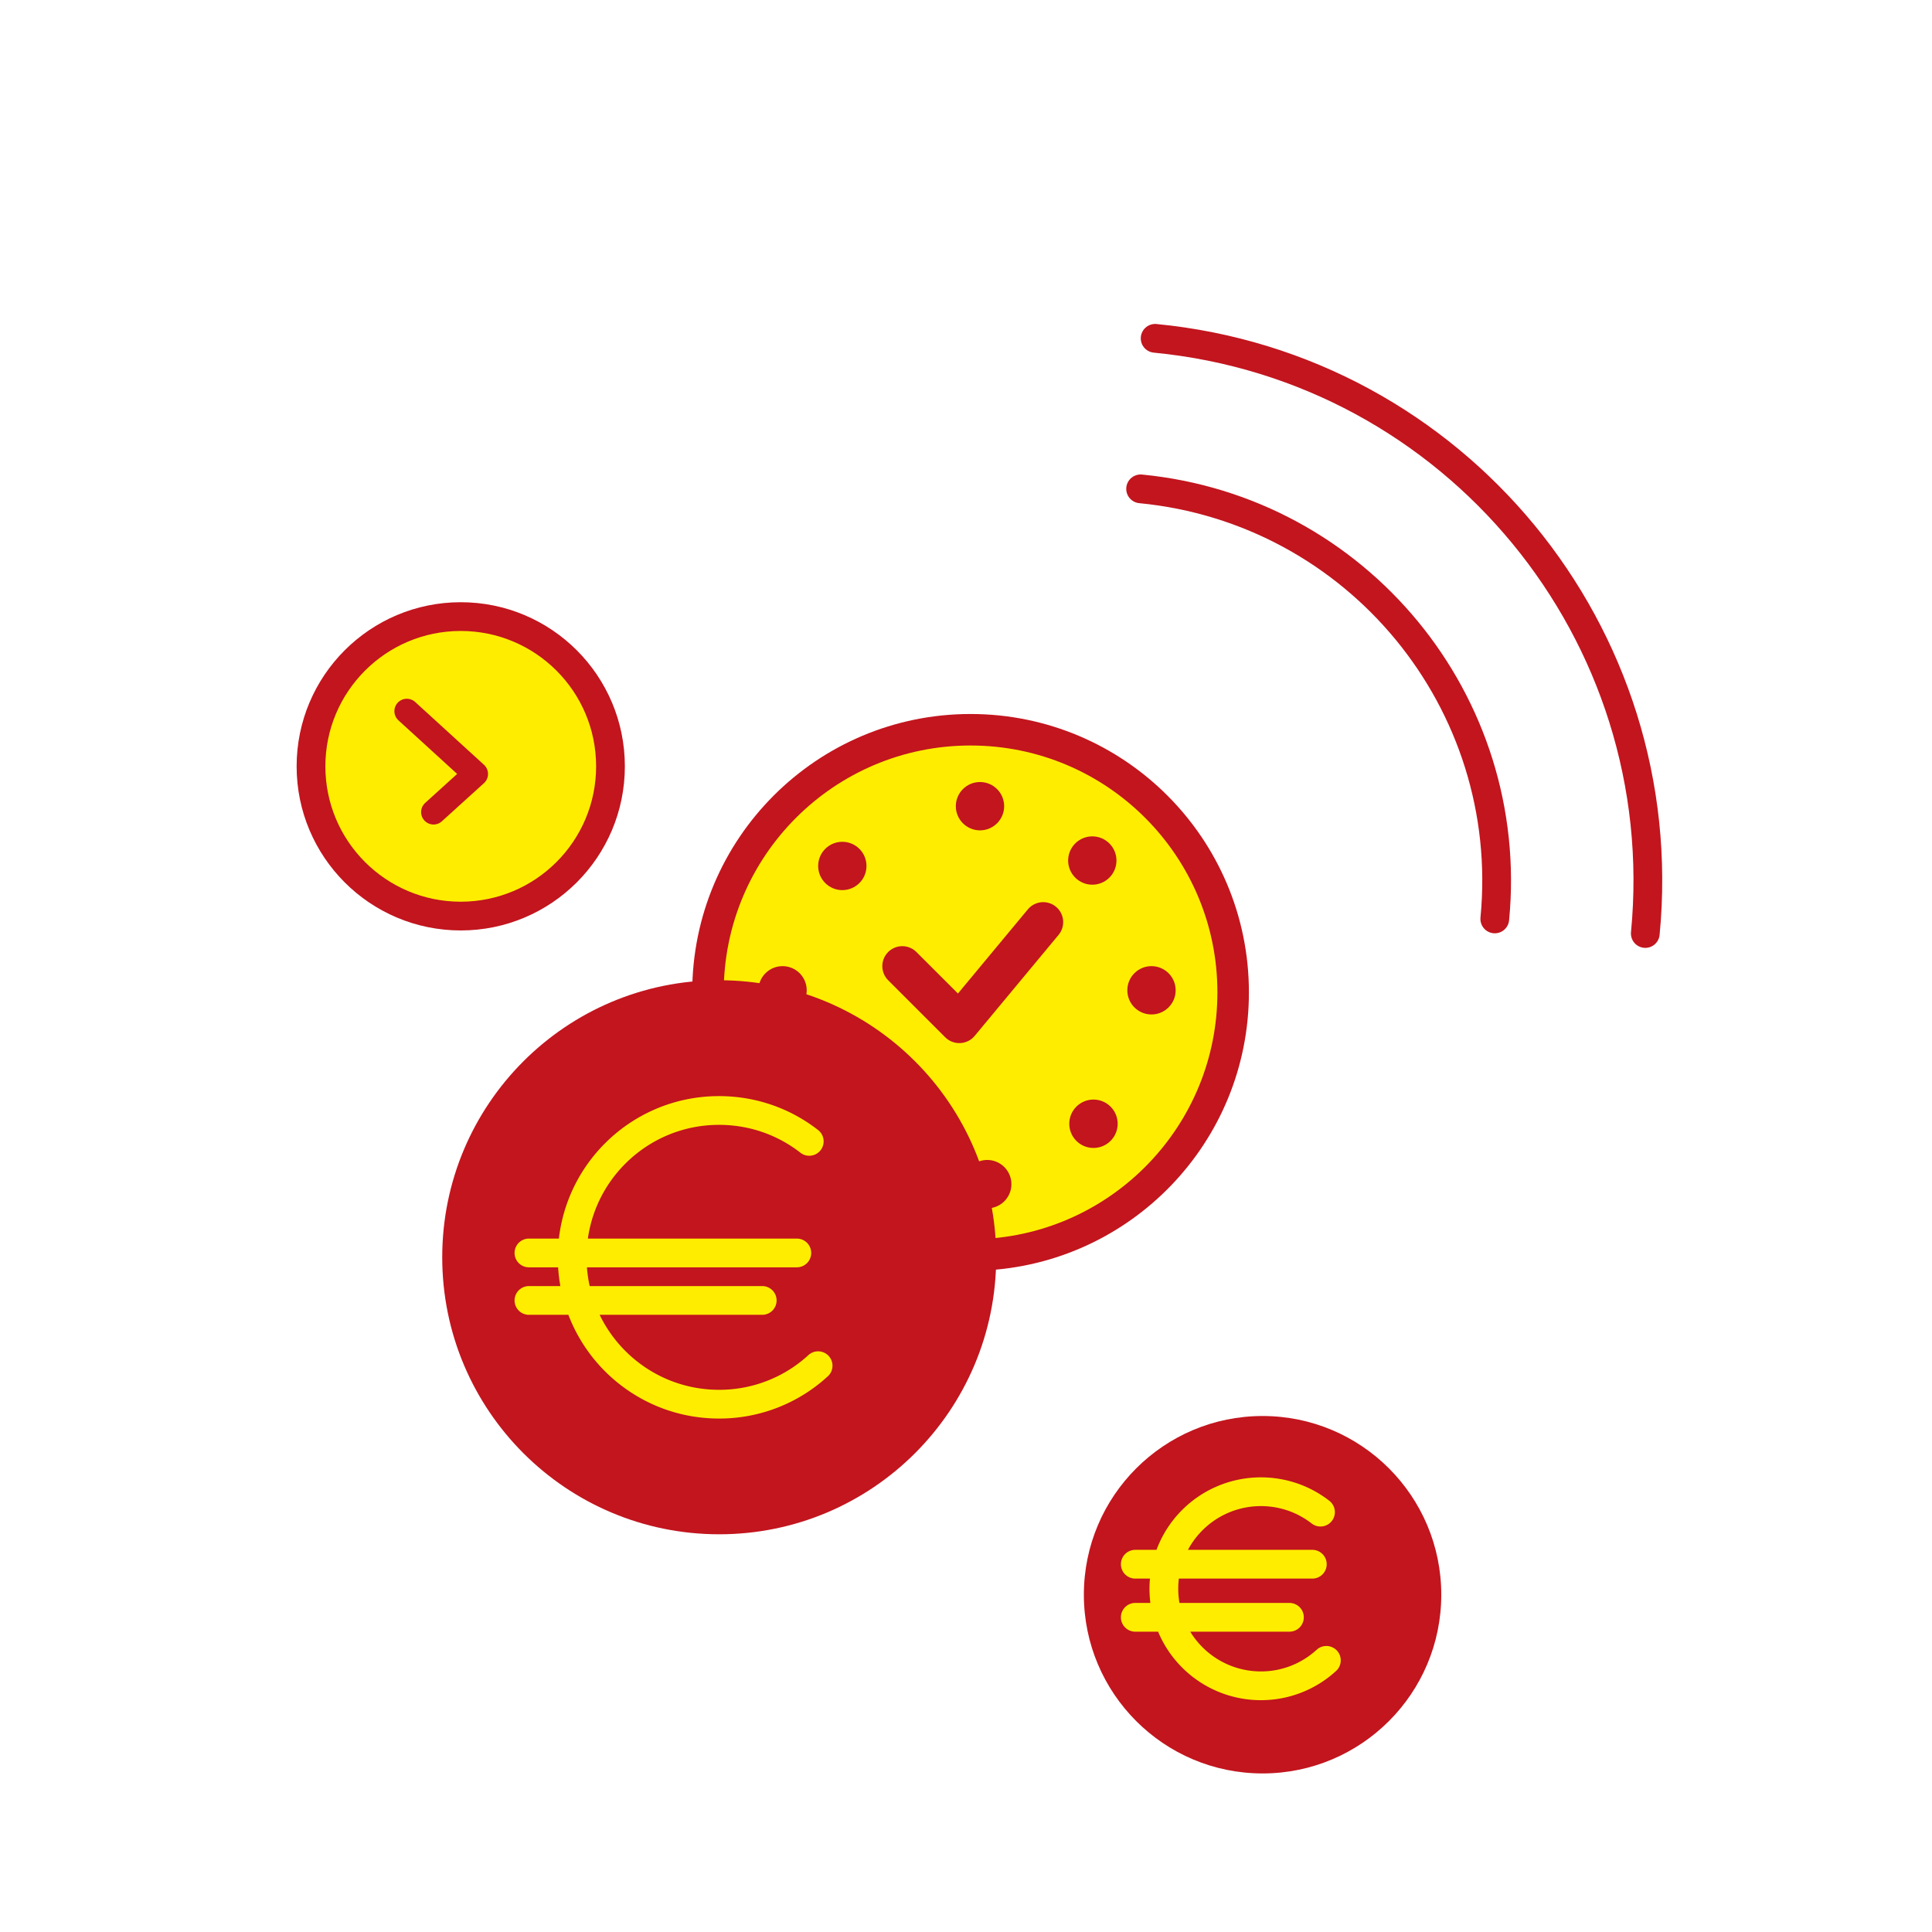
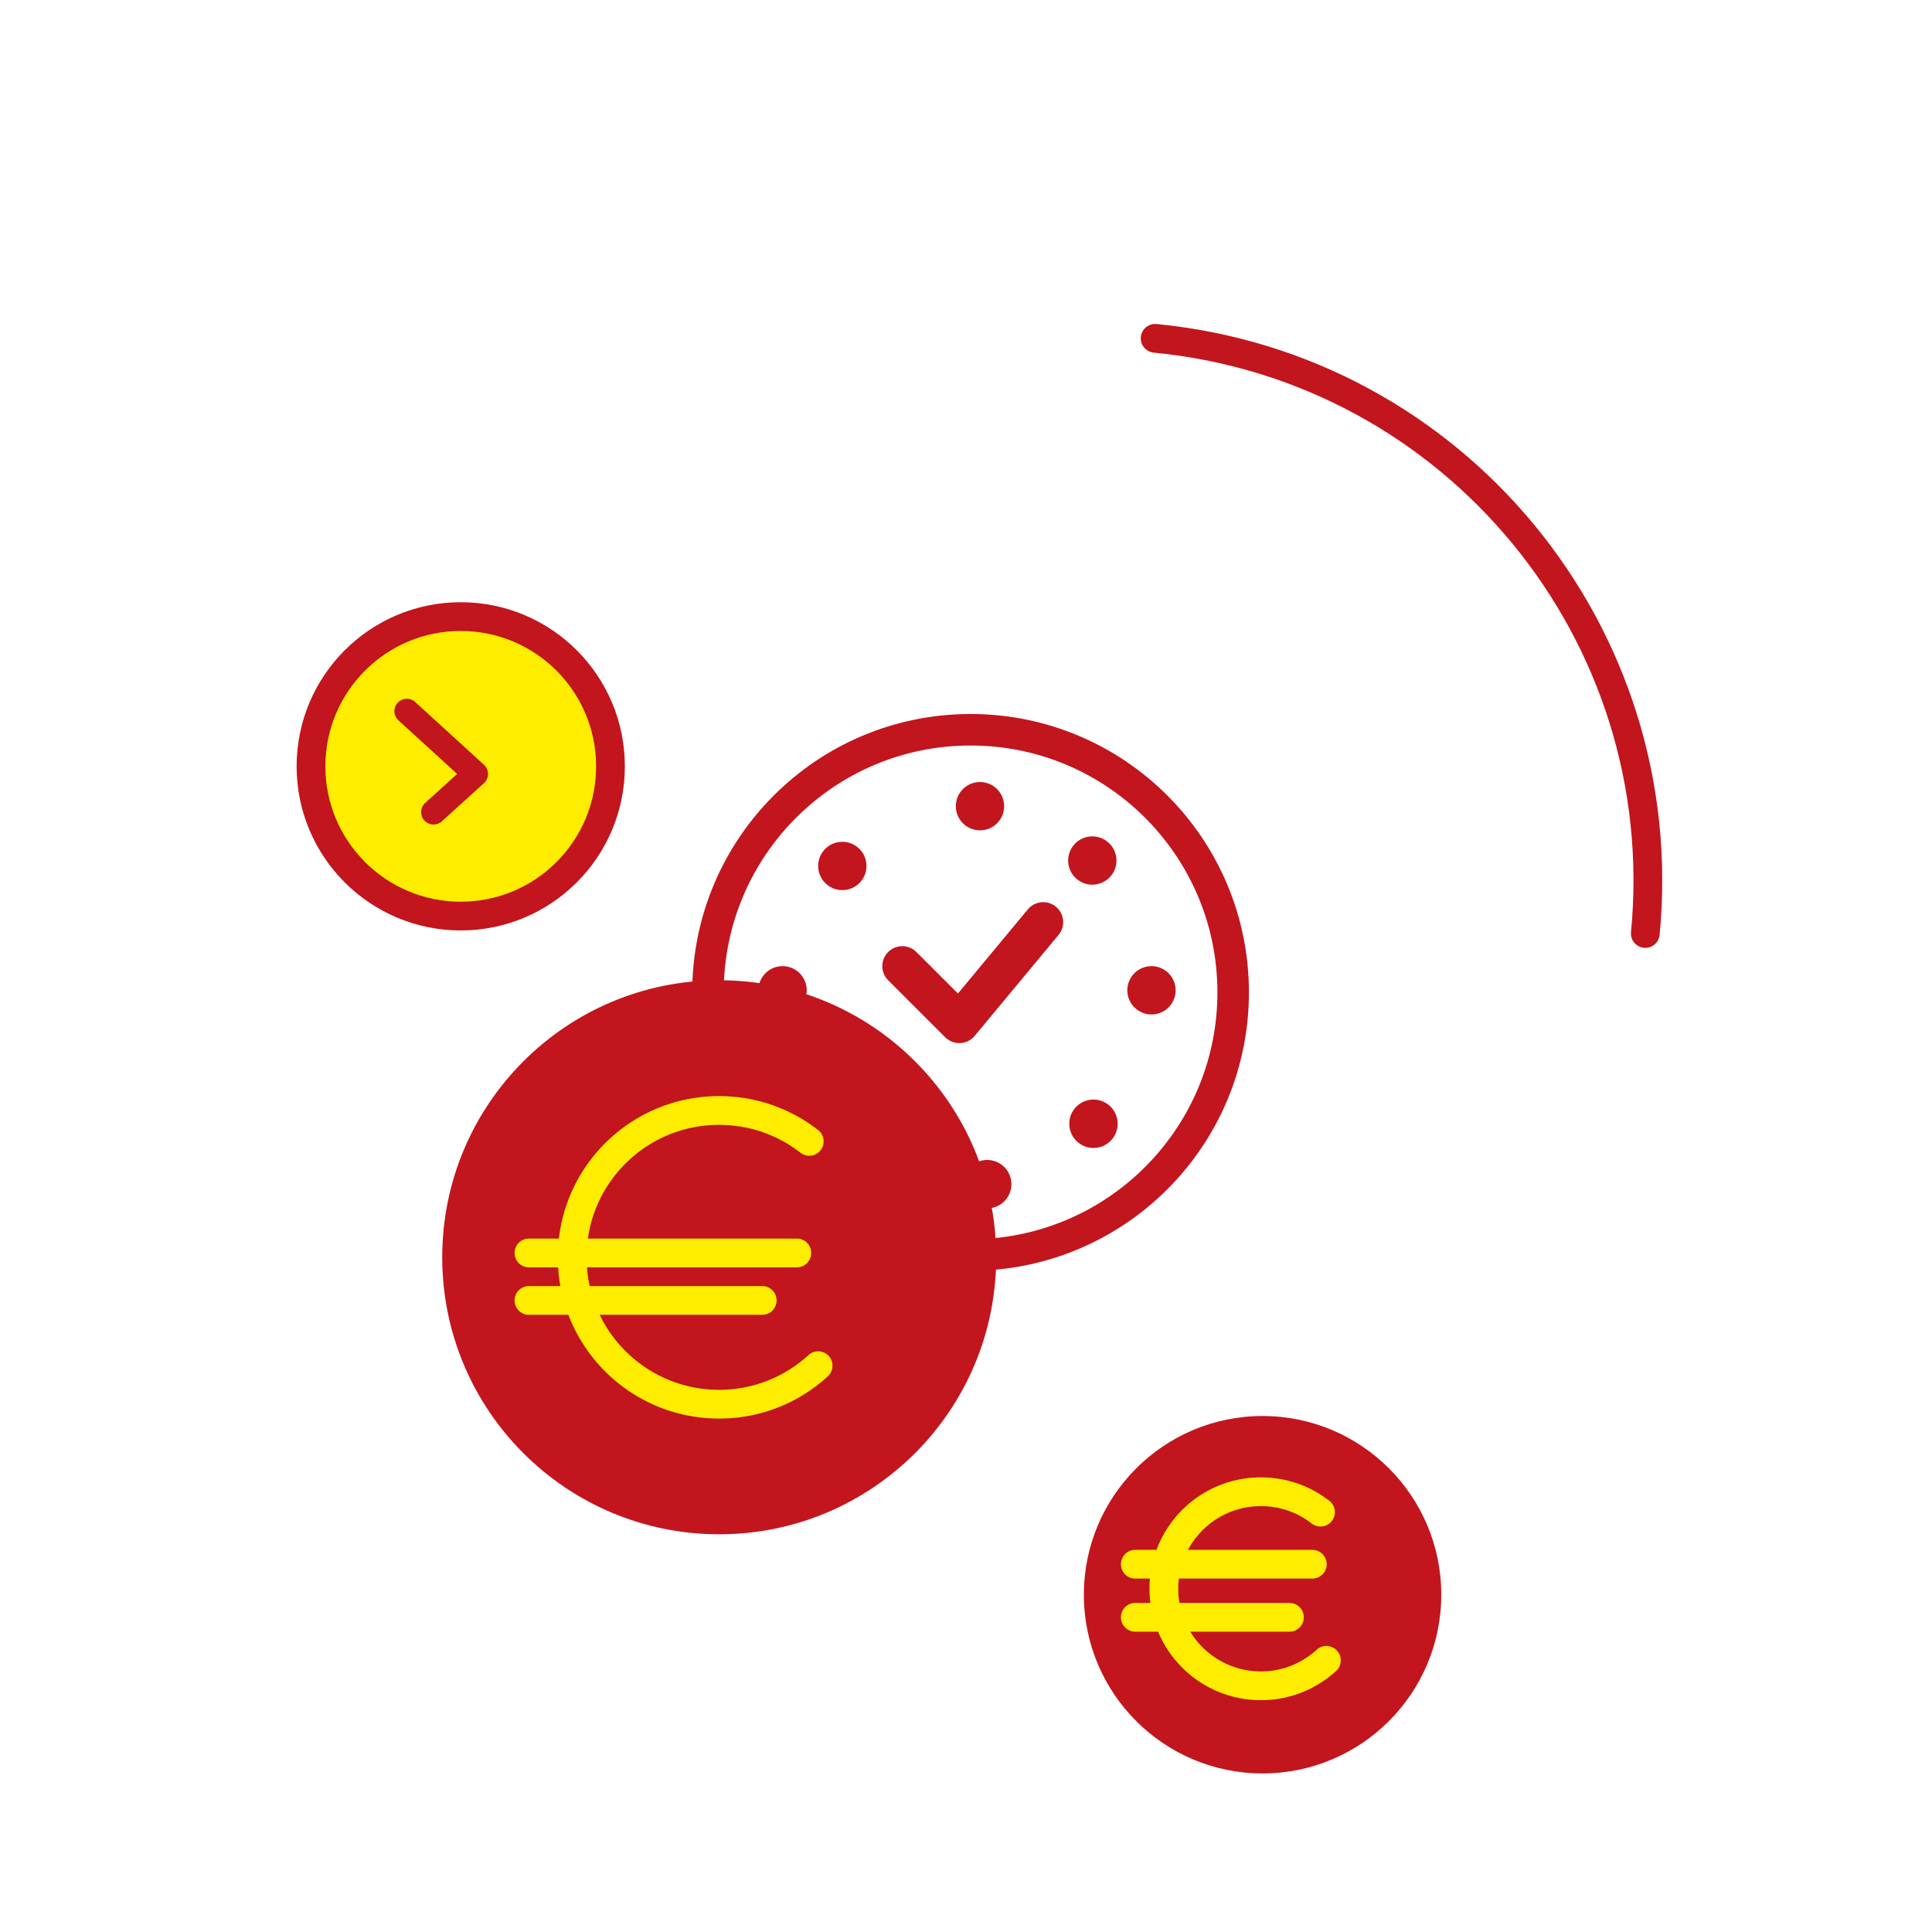
<svg xmlns="http://www.w3.org/2000/svg" width="128.17" height="128.17" viewBox="0 0 128.17 128.17">
-   <path fill="#FFED00" d="M46.967 65.836c0-9.624 7.8-17.424 17.419-17.424 9.625 0 17.424 7.8 17.424 17.424 0 9.369-7.396 17.013-16.672 17.408" />
  <circle fill="#FFED00" cx="30.566" cy="50.839" r="9.934" />
  <path fill="none" stroke="#C2151E" stroke-width="2.09" stroke-linecap="round" stroke-linejoin="round" stroke-miterlimit="22.926" d="M46.967 65.836c0-9.624 7.799-17.424 17.419-17.424 9.625 0 17.423 7.8 17.423 17.424 0 9.369-7.396 17.013-16.672 17.408" />
  <path fill="#C2151E" stroke="#C2151E" stroke-width="1.907" stroke-linecap="round" stroke-linejoin="round" stroke-miterlimit="22.926" d="M65.135 83.408c0 9.625-7.8 17.424-17.423 17.424-9.621 0-17.421-7.799-17.421-17.424 0-9.627 7.801-17.425 17.421-17.425 9.623 0 17.423 7.798 17.423 17.425z" />
  <g fill="none" stroke="#FFED00" stroke-width="1.907" stroke-linecap="round" stroke-linejoin="round" stroke-miterlimit="22.926">
    <path d="M54.274 90.601a9.67 9.67 0 0 1-6.571 2.553c-5.384 0-9.744-4.365-9.744-9.744 0-5.383 4.36-9.74 9.744-9.74 2.256 0 4.333.76 5.983 2.049M35.09 83.121h17.772M35.09 86.272h15.476" />
  </g>
  <circle fill="#C2151E" cx="65.013" cy="53.483" r="1.603" />
  <path fill="#C2151E" d="M67.097 78.558a1.604 1.604 0 1 1-3.209 0 1.604 1.604 0 0 1 3.209 0z" />
  <circle fill="#C2151E" cx="76.39" cy="65.697" r="1.603" />
  <circle fill="#C2151E" cx="51.915" cy="65.697" r="1.603" />
  <circle fill="#C2151E" cx="72.464" cy="57.088" r="1.603" />
  <path fill="#C2151E" d="M74.146 74.551a1.604 1.604 0 1 1-3.209 0 1.604 1.604 0 0 1 3.209 0z" />
  <circle fill="#C2151E" cx="55.88" cy="57.448" r="1.603" />
  <path fill="none" stroke="#C2151E" stroke-width="2.65" stroke-linecap="round" stroke-linejoin="round" d="M59.858 64.094l3.783 3.781 5.566-6.701" />
  <circle fill="none" stroke="#C2151E" stroke-width="1.907" stroke-linecap="round" stroke-linejoin="round" stroke-miterlimit="22.926" cx="30.566" cy="50.839" r="9.934" />
  <path fill="#C2151E" d="M95.615 105.793c0 6.551-5.31 11.858-11.855 11.858-6.549 0-11.856-5.309-11.856-11.858 0-6.545 5.309-11.854 11.856-11.854s11.855 5.309 11.855 11.854z" />
  <g fill="none" stroke="#FFED00" stroke-width="1.907" stroke-linecap="round" stroke-linejoin="round" stroke-miterlimit="22.926">
    <path d="M87.992 110.149a6.407 6.407 0 0 1-4.343 1.688 6.439 6.439 0 0 1-6.438-6.438 6.437 6.437 0 0 1 6.438-6.437c1.49 0 2.863.504 3.953 1.354M75.315 103.771H87.06M75.315 107.293h10.226" />
  </g>
  <path fill="none" stroke="#C2151E" stroke-width="1.648" stroke-linecap="round" stroke-linejoin="round" stroke-miterlimit="22.926" d="M28.76 53.875l2.792-2.53-4.564-4.166" />
  <g fill="none" stroke="#C2151E" stroke-width="1.907" stroke-linecap="round" stroke-linejoin="round" stroke-miterlimit="22.926">
-     <path d="M75.669 32.431c14.363 1.389 24.887 14.161 23.496 28.531M76.633 22.445c19.882 1.923 34.44 19.6 32.517 39.484" />
+     <path d="M75.669 32.431M76.633 22.445c19.882 1.923 34.44 19.6 32.517 39.484" />
  </g>
</svg>